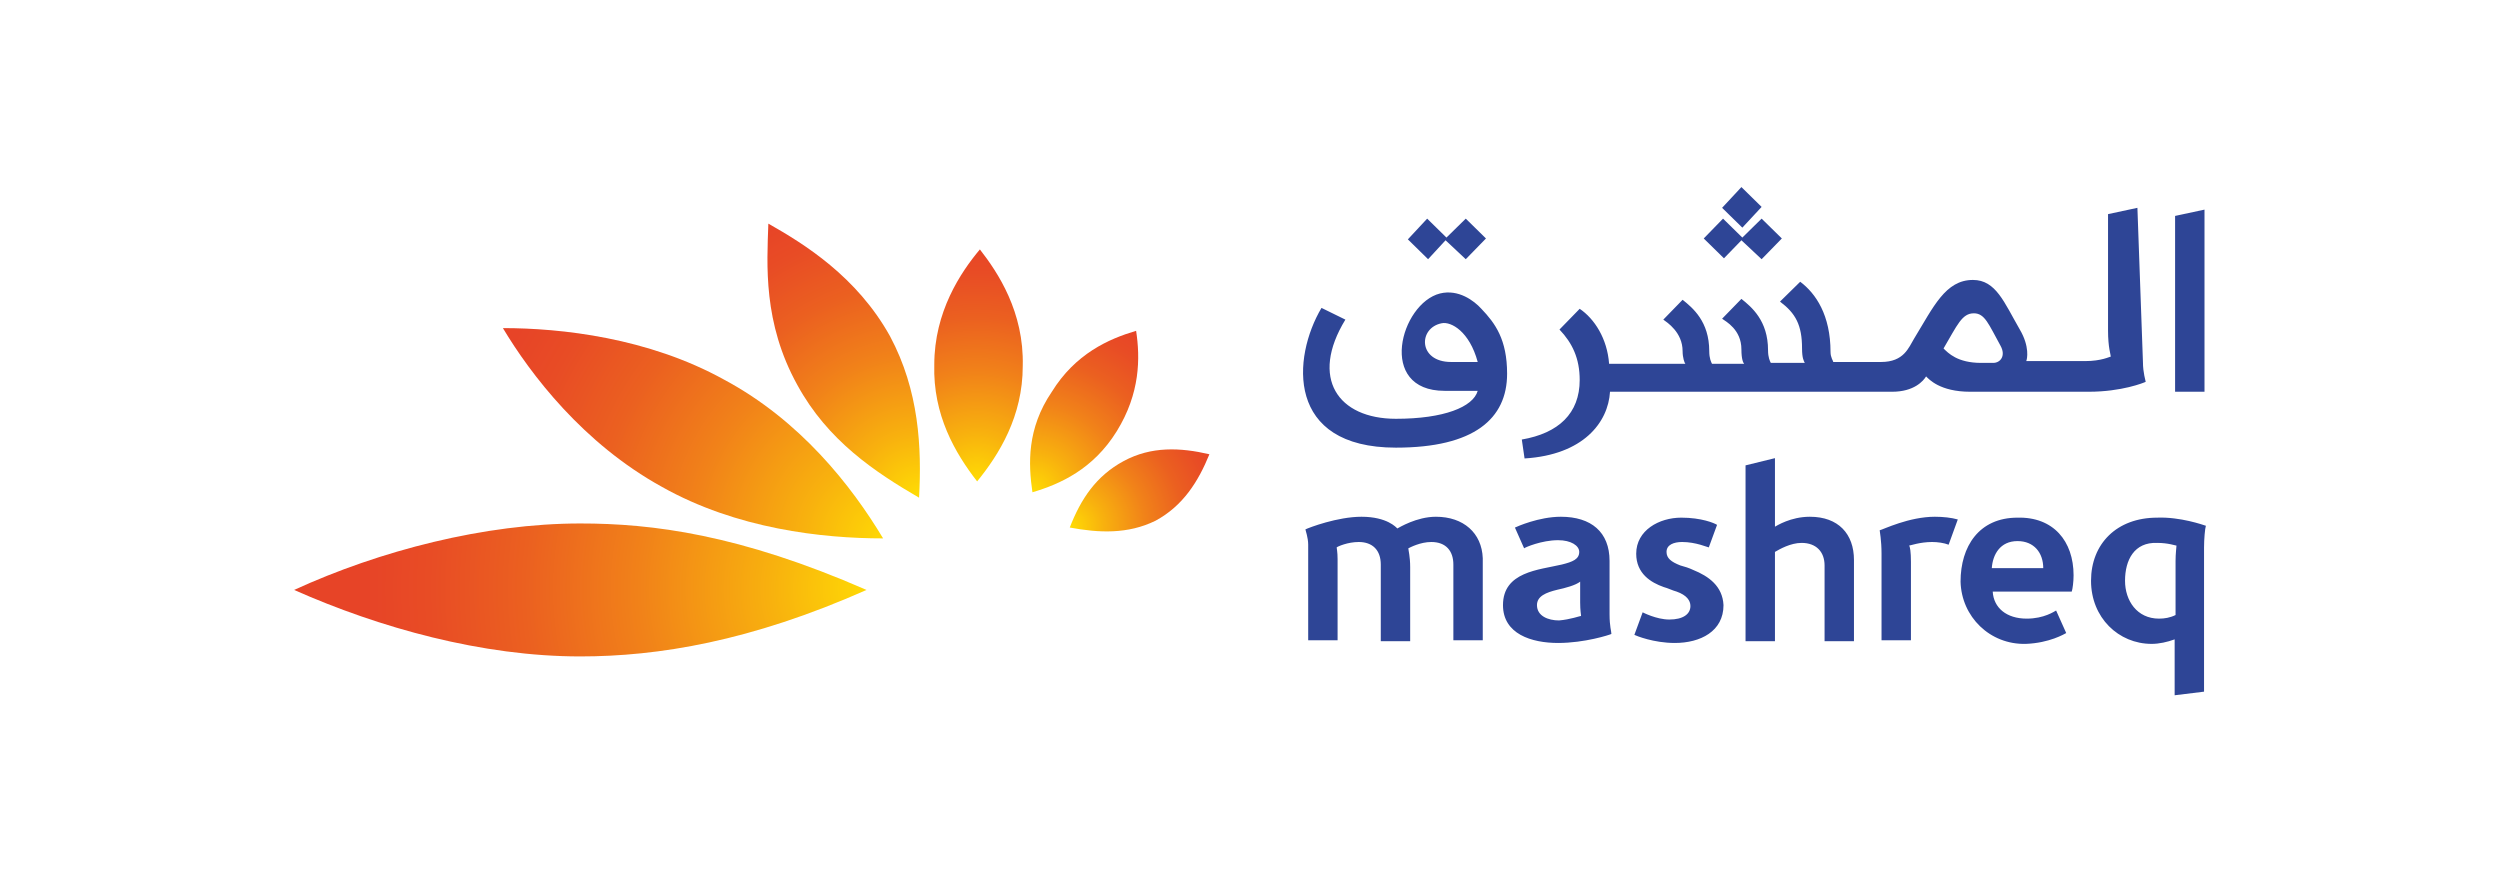
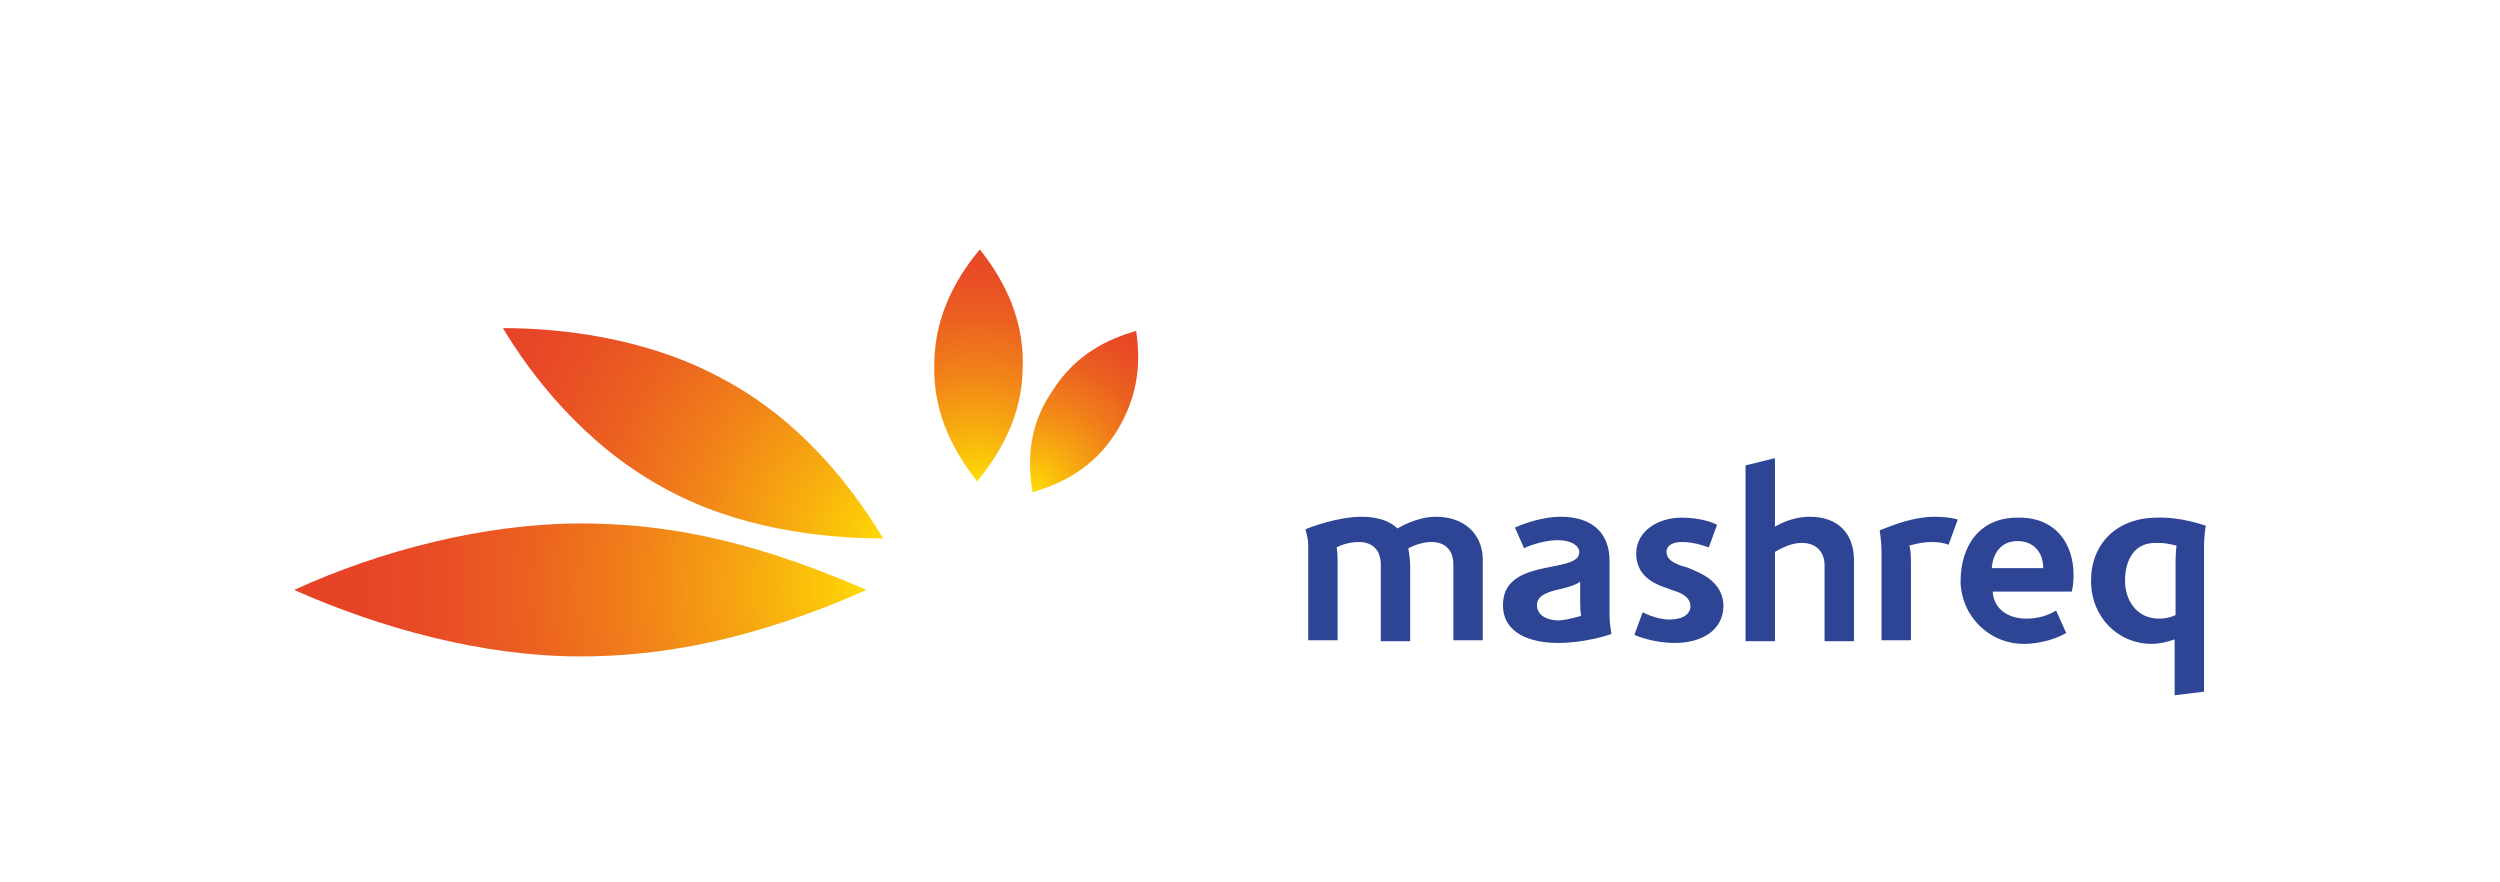
<svg xmlns="http://www.w3.org/2000/svg" width="170" height="60" viewBox="0 0 170 60" fill="none">
  <path d="M144.502 39.492C144.502 40.841 145.314 42.067 146.813 42.067C147.188 42.067 147.563 42.006 147.938 41.822V38.143C147.938 37.653 148.001 37.162 148.001 37.101C147.938 37.101 147.438 36.917 146.689 36.917C145.127 36.856 144.502 38.082 144.502 39.492ZM150 35.752C149.938 35.936 149.875 36.672 149.875 37.224V47.033L147.876 47.278V43.477C147.376 43.661 146.814 43.784 146.314 43.784C144.064 43.784 142.19 42.006 142.19 39.492C142.19 36.978 143.939 35.2 146.689 35.2C148.251 35.139 149.813 35.691 150 35.752ZM127.819 36.059C127.819 36.12 127.944 36.733 127.944 37.653V43.538H129.944V38.205C129.944 37.53 129.881 37.162 129.819 37.101C129.881 37.101 130.569 36.856 131.381 36.856C131.756 36.856 132.193 36.917 132.506 37.04L133.13 35.323C132.693 35.2 132.131 35.139 131.568 35.139C129.819 35.139 128.069 35.998 127.819 36.059ZM141.003 39.124C141.003 39.553 140.94 40.044 140.878 40.228H135.505C135.567 41.331 136.442 42.067 137.816 42.067C139.003 42.067 139.691 41.577 139.816 41.515L140.503 43.048C140.378 43.109 139.378 43.722 137.754 43.784C135.317 43.845 133.38 41.944 133.318 39.553C133.318 37.162 134.567 35.2 137.191 35.2C139.628 35.139 141.003 36.794 141.003 39.124ZM138.941 38.634C138.941 37.592 138.316 36.794 137.191 36.794C136.004 36.794 135.505 37.714 135.442 38.634H138.941ZM123.071 35.139C121.759 35.139 120.822 35.752 120.697 35.814V31.154L118.697 31.645V43.6H120.697V37.53C121.009 37.346 121.759 36.917 122.509 36.917C123.508 36.917 124.071 37.53 124.071 38.45V43.6H126.07V38.082C126.07 36.304 125.008 35.139 123.071 35.139ZM115.136 38.756C114.886 38.634 114.511 38.511 114.261 38.45C113.636 38.205 113.324 37.959 113.324 37.53C113.324 37.04 113.824 36.856 114.386 36.856C115.323 36.856 116.136 37.224 116.198 37.224L116.76 35.691C116.573 35.568 115.698 35.2 114.324 35.2C112.824 35.2 111.262 36.059 111.262 37.653C111.262 39.002 112.262 39.615 113.137 39.921C113.387 39.983 113.761 40.166 114.011 40.228C114.699 40.473 114.949 40.841 114.949 41.209C114.949 41.761 114.449 42.128 113.512 42.128C112.637 42.128 111.7 41.638 111.7 41.638L111.137 43.171C111.262 43.232 112.449 43.722 113.886 43.722C115.636 43.722 117.198 42.925 117.198 41.148C117.135 39.86 116.198 39.186 115.136 38.756ZM109.45 41.761C109.45 42.619 109.575 42.925 109.575 43.109C109.45 43.171 107.763 43.722 105.951 43.722C104.139 43.722 102.203 43.109 102.203 41.148C102.203 38.879 104.639 38.756 106.201 38.389C106.951 38.205 107.388 38.021 107.388 37.53C107.388 37.101 106.826 36.733 105.951 36.733C104.827 36.733 103.702 37.224 103.64 37.285L103.015 35.875C103.14 35.814 104.639 35.139 106.139 35.139C108.201 35.139 109.45 36.181 109.45 38.143V41.761ZM107.513 41.883C107.513 41.822 107.451 41.515 107.451 40.964V39.553C107.138 39.799 106.451 39.983 105.889 40.105C105.139 40.289 104.514 40.534 104.514 41.148C104.514 41.883 105.264 42.19 106.014 42.19C106.764 42.128 107.451 41.883 107.513 41.883ZM97.641 35.139C96.329 35.139 95.142 35.875 95.017 35.936C94.955 35.875 94.33 35.139 92.581 35.139C90.956 35.139 89.019 35.875 88.769 35.998C88.769 36.059 88.957 36.549 88.957 37.04V43.538H90.956V38.021C90.956 37.53 90.894 37.285 90.894 37.224C90.956 37.162 91.643 36.856 92.393 36.856C93.33 36.856 93.893 37.408 93.893 38.389V43.6H95.892V38.572C95.892 37.837 95.767 37.408 95.767 37.285C95.892 37.224 96.579 36.856 97.329 36.856C98.329 36.856 98.829 37.469 98.829 38.389V43.538H100.828V37.959C100.765 36.243 99.516 35.139 97.641 35.139Z" fill="#2E4596" />
-   <path d="M98.297 16.339L99.672 17.626L101.046 16.216L99.672 14.867L98.359 16.155L97.047 14.867L95.735 16.277L97.11 17.626L98.297 16.339ZM119.79 14.07L118.416 12.721L117.103 14.132L118.479 15.48L119.79 14.07ZM118.416 16.339L119.79 17.626L121.165 16.216L119.79 14.867L118.479 16.155L117.166 14.867L115.854 16.216L117.229 17.565L118.416 16.339ZM145.72 24.615C145.72 25.351 145.907 25.903 145.907 25.964C145.782 26.026 144.283 26.639 142.033 26.639C142.033 26.639 134.91 26.639 133.973 26.639C131.912 26.639 131.162 25.78 130.974 25.596C130.787 25.903 130.162 26.639 128.663 26.639C128.475 26.639 109.543 26.639 109.481 26.639C109.356 28.723 107.669 30.93 103.67 31.175L103.483 29.888C105.982 29.459 107.419 28.11 107.419 25.842C107.419 24.37 106.919 23.328 106.045 22.408L107.419 20.998C108.419 21.673 109.293 23.021 109.419 24.738H114.604C114.542 24.677 114.417 24.309 114.417 23.88C114.417 22.592 113.355 21.918 113.105 21.734L114.417 20.385C115.104 20.937 116.229 21.857 116.229 23.88C116.229 24.37 116.354 24.615 116.416 24.738H118.603C118.54 24.677 118.416 24.431 118.416 23.757C118.416 22.408 117.353 21.857 117.103 21.673L118.416 20.324C119.103 20.876 120.227 21.795 120.227 23.818C120.227 24.309 120.353 24.554 120.415 24.677C121.102 24.677 122.727 24.677 122.727 24.677C122.664 24.554 122.539 24.37 122.539 23.696C122.539 22.102 122.102 21.305 121.04 20.508L122.414 19.159C123.476 19.956 124.476 21.427 124.476 23.941C124.476 24.309 124.663 24.554 124.663 24.615C124.726 24.615 127.6 24.615 127.913 24.615C129.475 24.615 129.787 23.634 130.162 23.021C131.474 20.876 132.286 19.036 134.16 19.036C135.723 19.036 136.285 20.569 137.347 22.408C138.034 23.573 137.847 24.431 137.784 24.554C137.972 24.554 141.533 24.554 141.783 24.554C142.908 24.554 143.47 24.248 143.533 24.248C143.533 24.125 143.346 23.634 143.346 22.47C143.346 19.711 143.346 14.561 143.346 14.561L145.344 14.132L145.72 24.615ZM136.036 23.512C135.223 22.041 134.973 21.305 134.223 21.305C133.411 21.305 133.099 22.102 132.161 23.696C132.474 24.002 133.099 24.677 134.723 24.677C134.786 24.677 135.223 24.677 135.536 24.677C136.036 24.677 136.41 24.186 136.036 23.512ZM147.906 14.683V26.639H149.906V14.254L147.906 14.683ZM100.733 20.998C101.671 21.979 102.483 23.083 102.483 25.413C102.483 28.478 100.234 30.44 94.923 30.44C87.425 30.44 87.863 24.309 89.862 20.937L91.486 21.734C89.05 25.719 90.987 28.478 94.923 28.478C98.172 28.478 100.172 27.681 100.484 26.577C100.172 26.577 98.485 26.577 98.235 26.577C93.611 26.577 95.236 20.63 97.922 19.956C99.172 19.649 100.234 20.446 100.733 20.998ZM100.484 24.615C99.922 22.531 98.672 21.857 98.047 21.979C96.423 22.286 96.423 24.615 98.672 24.615C99.046 24.615 100.172 24.615 100.484 24.615Z" fill="#2E4596" />
-   <path d="M78.573 35.411C80.453 34.396 81.487 32.736 82.239 30.89C80.266 30.429 78.29 30.337 76.411 31.352C74.53 32.367 73.496 33.935 72.744 35.872C74.718 36.241 76.693 36.334 78.573 35.411Z" fill="url(#paint0_radial_2589_29499)" />
-   <path d="M75.94 29.323C74.341 31.906 72.086 32.92 70.205 33.474C69.924 31.537 69.829 29.138 71.521 26.647C73.12 24.064 75.376 23.049 77.256 22.496C77.537 24.341 77.537 26.739 75.94 29.323Z" fill="url(#paint1_radial_2589_29499)" />
+   <path d="M75.94 29.323C74.341 31.906 72.086 32.92 70.205 33.474C69.924 31.537 69.829 29.138 71.521 26.647C73.12 24.064 75.376 23.049 77.256 22.496C77.537 24.341 77.537 26.739 75.94 29.323" fill="url(#paint1_radial_2589_29499)" />
  <path d="M69.547 24.894C69.641 21.204 67.855 18.529 66.632 16.96C65.317 18.529 63.531 21.204 63.531 24.802C63.436 28.215 64.941 30.799 66.445 32.736C67.948 30.891 69.547 28.308 69.547 24.894Z" fill="url(#paint2_radial_2589_29499)" />
-   <path d="M60.522 22.864C58.266 18.805 54.693 16.591 52.248 15.207C52.154 17.975 51.872 21.942 54.223 26.186C56.291 29.968 59.487 32.09 62.496 33.843C62.684 30.429 62.496 26.555 60.522 22.864Z" fill="url(#paint3_radial_2589_29499)" />
  <path d="M49.24 25.817C44.068 22.957 38.145 22.311 34.197 22.311C36.077 25.448 39.65 30.153 45.009 33.105C50.085 35.965 55.915 36.611 60.052 36.611C57.89 33.013 54.41 28.585 49.24 25.817Z" fill="url(#paint4_radial_2589_29499)" />
  <path d="M39.462 35.596C32.974 35.596 25.829 37.441 20 40.116C25.829 42.699 32.786 44.637 39.462 44.637C44.726 44.637 51.026 43.622 58.924 40.116C50.274 36.334 44.351 35.596 39.462 35.596Z" fill="url(#paint5_radial_2589_29499)" />
  <defs>
    <radialGradient id="paint0_radial_2589_29499" cx="0" cy="0" r="1" gradientUnits="userSpaceOnUse" gradientTransform="translate(72.721 35.838) scale(11.265 11.054)">
      <stop stop-color="#FFDC04" />
      <stop offset="0.207" stop-color="#F8B10E" />
      <stop offset="0.462" stop-color="#F18219" />
      <stop offset="0.689" stop-color="#EB6020" />
      <stop offset="0.876" stop-color="#E84C25" />
      <stop offset="1" stop-color="#E74427" />
    </radialGradient>
    <radialGradient id="paint1_radial_2589_29499" cx="0" cy="0" r="1" gradientUnits="userSpaceOnUse" gradientTransform="translate(70.19 33.424) scale(13.232 12.986)">
      <stop stop-color="#FFDC04" />
      <stop offset="0.207" stop-color="#F8B10E" />
      <stop offset="0.462" stop-color="#F18219" />
      <stop offset="0.689" stop-color="#EB6020" />
      <stop offset="0.876" stop-color="#E84C25" />
      <stop offset="1" stop-color="#E74427" />
    </radialGradient>
    <radialGradient id="paint2_radial_2589_29499" cx="0" cy="0" r="1" gradientUnits="userSpaceOnUse" gradientTransform="translate(66.422 32.773) scale(16.556 16.247)">
      <stop stop-color="#FFDC04" />
      <stop offset="0.207" stop-color="#F8B10E" />
      <stop offset="0.462" stop-color="#F18219" />
      <stop offset="0.689" stop-color="#EB6020" />
      <stop offset="0.876" stop-color="#E84C25" />
      <stop offset="1" stop-color="#E74427" />
    </radialGradient>
    <radialGradient id="paint3_radial_2589_29499" cx="0" cy="0" r="1" gradientUnits="userSpaceOnUse" gradientTransform="translate(62.443 33.799) scale(21.421 21.02)">
      <stop stop-color="#FFDC04" />
      <stop offset="0.207" stop-color="#F8B10E" />
      <stop offset="0.462" stop-color="#F18219" />
      <stop offset="0.689" stop-color="#EB6020" />
      <stop offset="0.876" stop-color="#E84C25" />
      <stop offset="1" stop-color="#E74427" />
    </radialGradient>
    <radialGradient id="paint4_radial_2589_29499" cx="0" cy="0" r="1" gradientUnits="userSpaceOnUse" gradientTransform="translate(60.587 36.792) scale(30.92 30.34)">
      <stop offset="4.52862e-07" stop-color="#FFDC04" />
      <stop offset="0.195" stop-color="#F8B10E" />
      <stop offset="0.436" stop-color="#F18219" />
      <stop offset="0.65" stop-color="#EB6020" />
      <stop offset="0.827" stop-color="#E84C25" />
      <stop offset="0.944" stop-color="#E74427" />
    </radialGradient>
    <radialGradient id="paint5_radial_2589_29499" cx="0" cy="0" r="1" gradientUnits="userSpaceOnUse" gradientTransform="translate(59.556 40.031) scale(39.852 39.105)">
      <stop stop-color="#FFDC04" />
      <stop offset="0.18" stop-color="#F8B10E" />
      <stop offset="0.403" stop-color="#F18219" />
      <stop offset="0.6" stop-color="#EB6020" />
      <stop offset="0.763" stop-color="#E84C25" />
      <stop offset="0.871" stop-color="#E74427" />
    </radialGradient>
  </defs>
</svg>